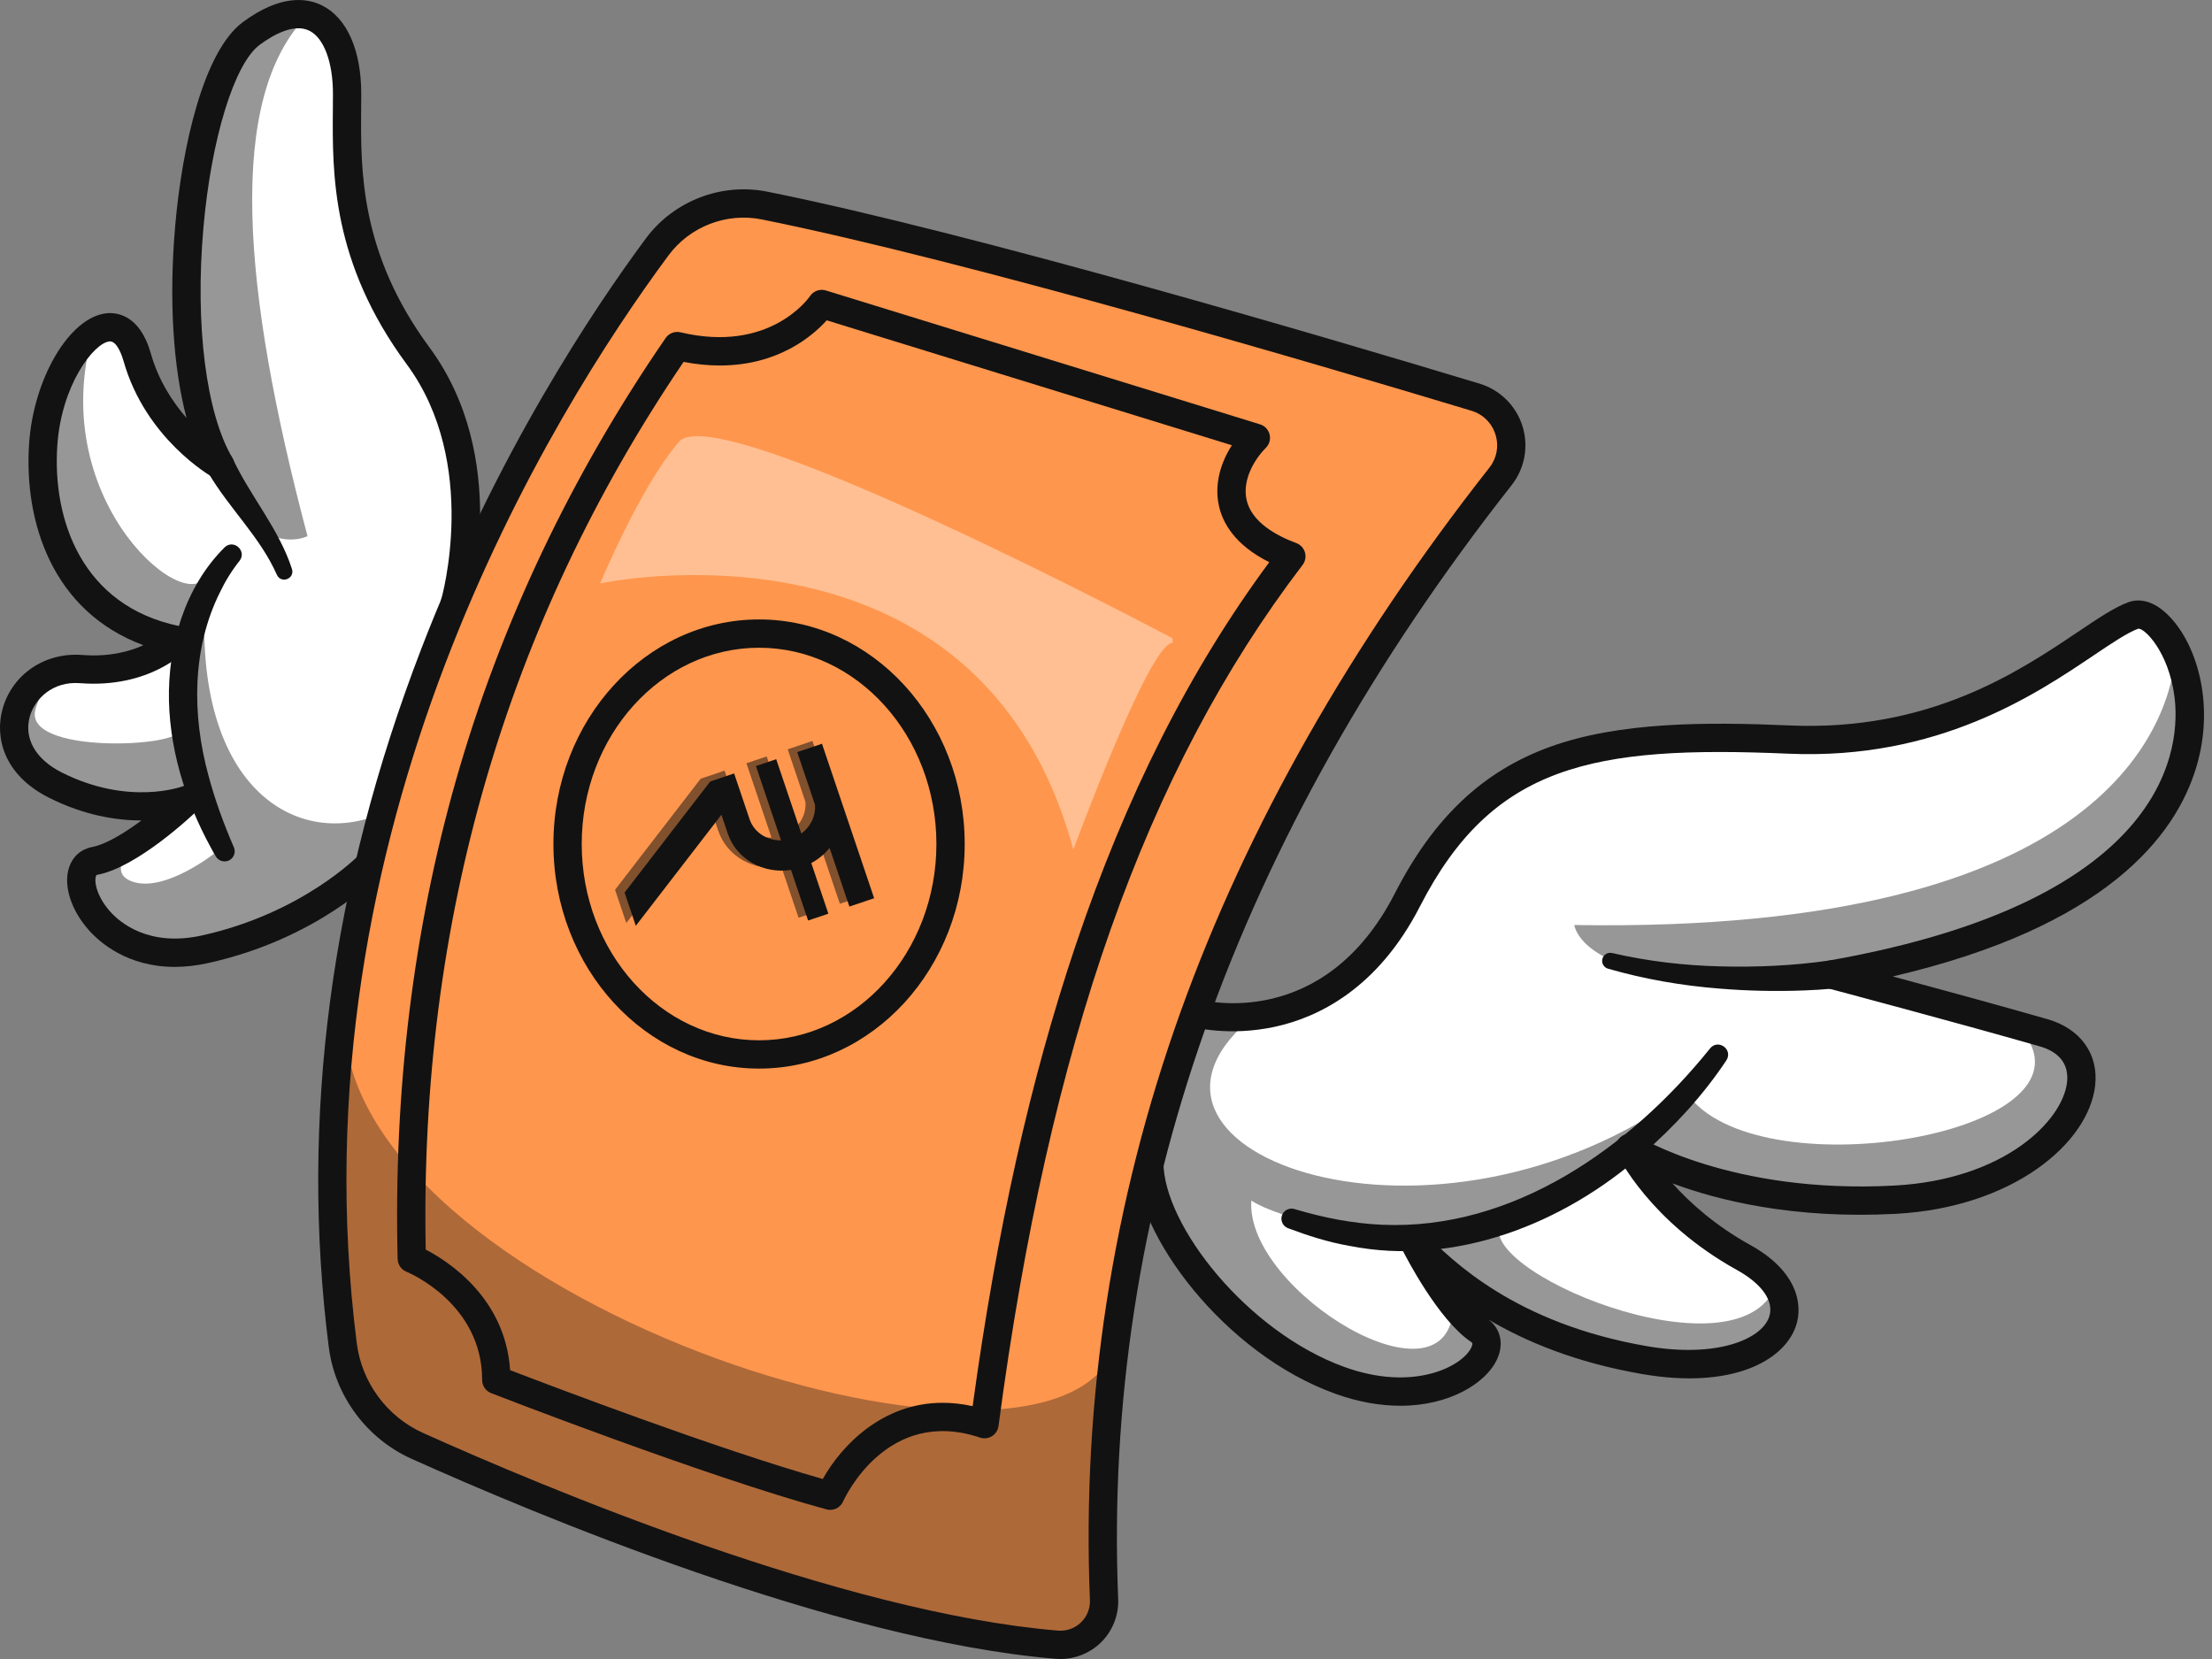
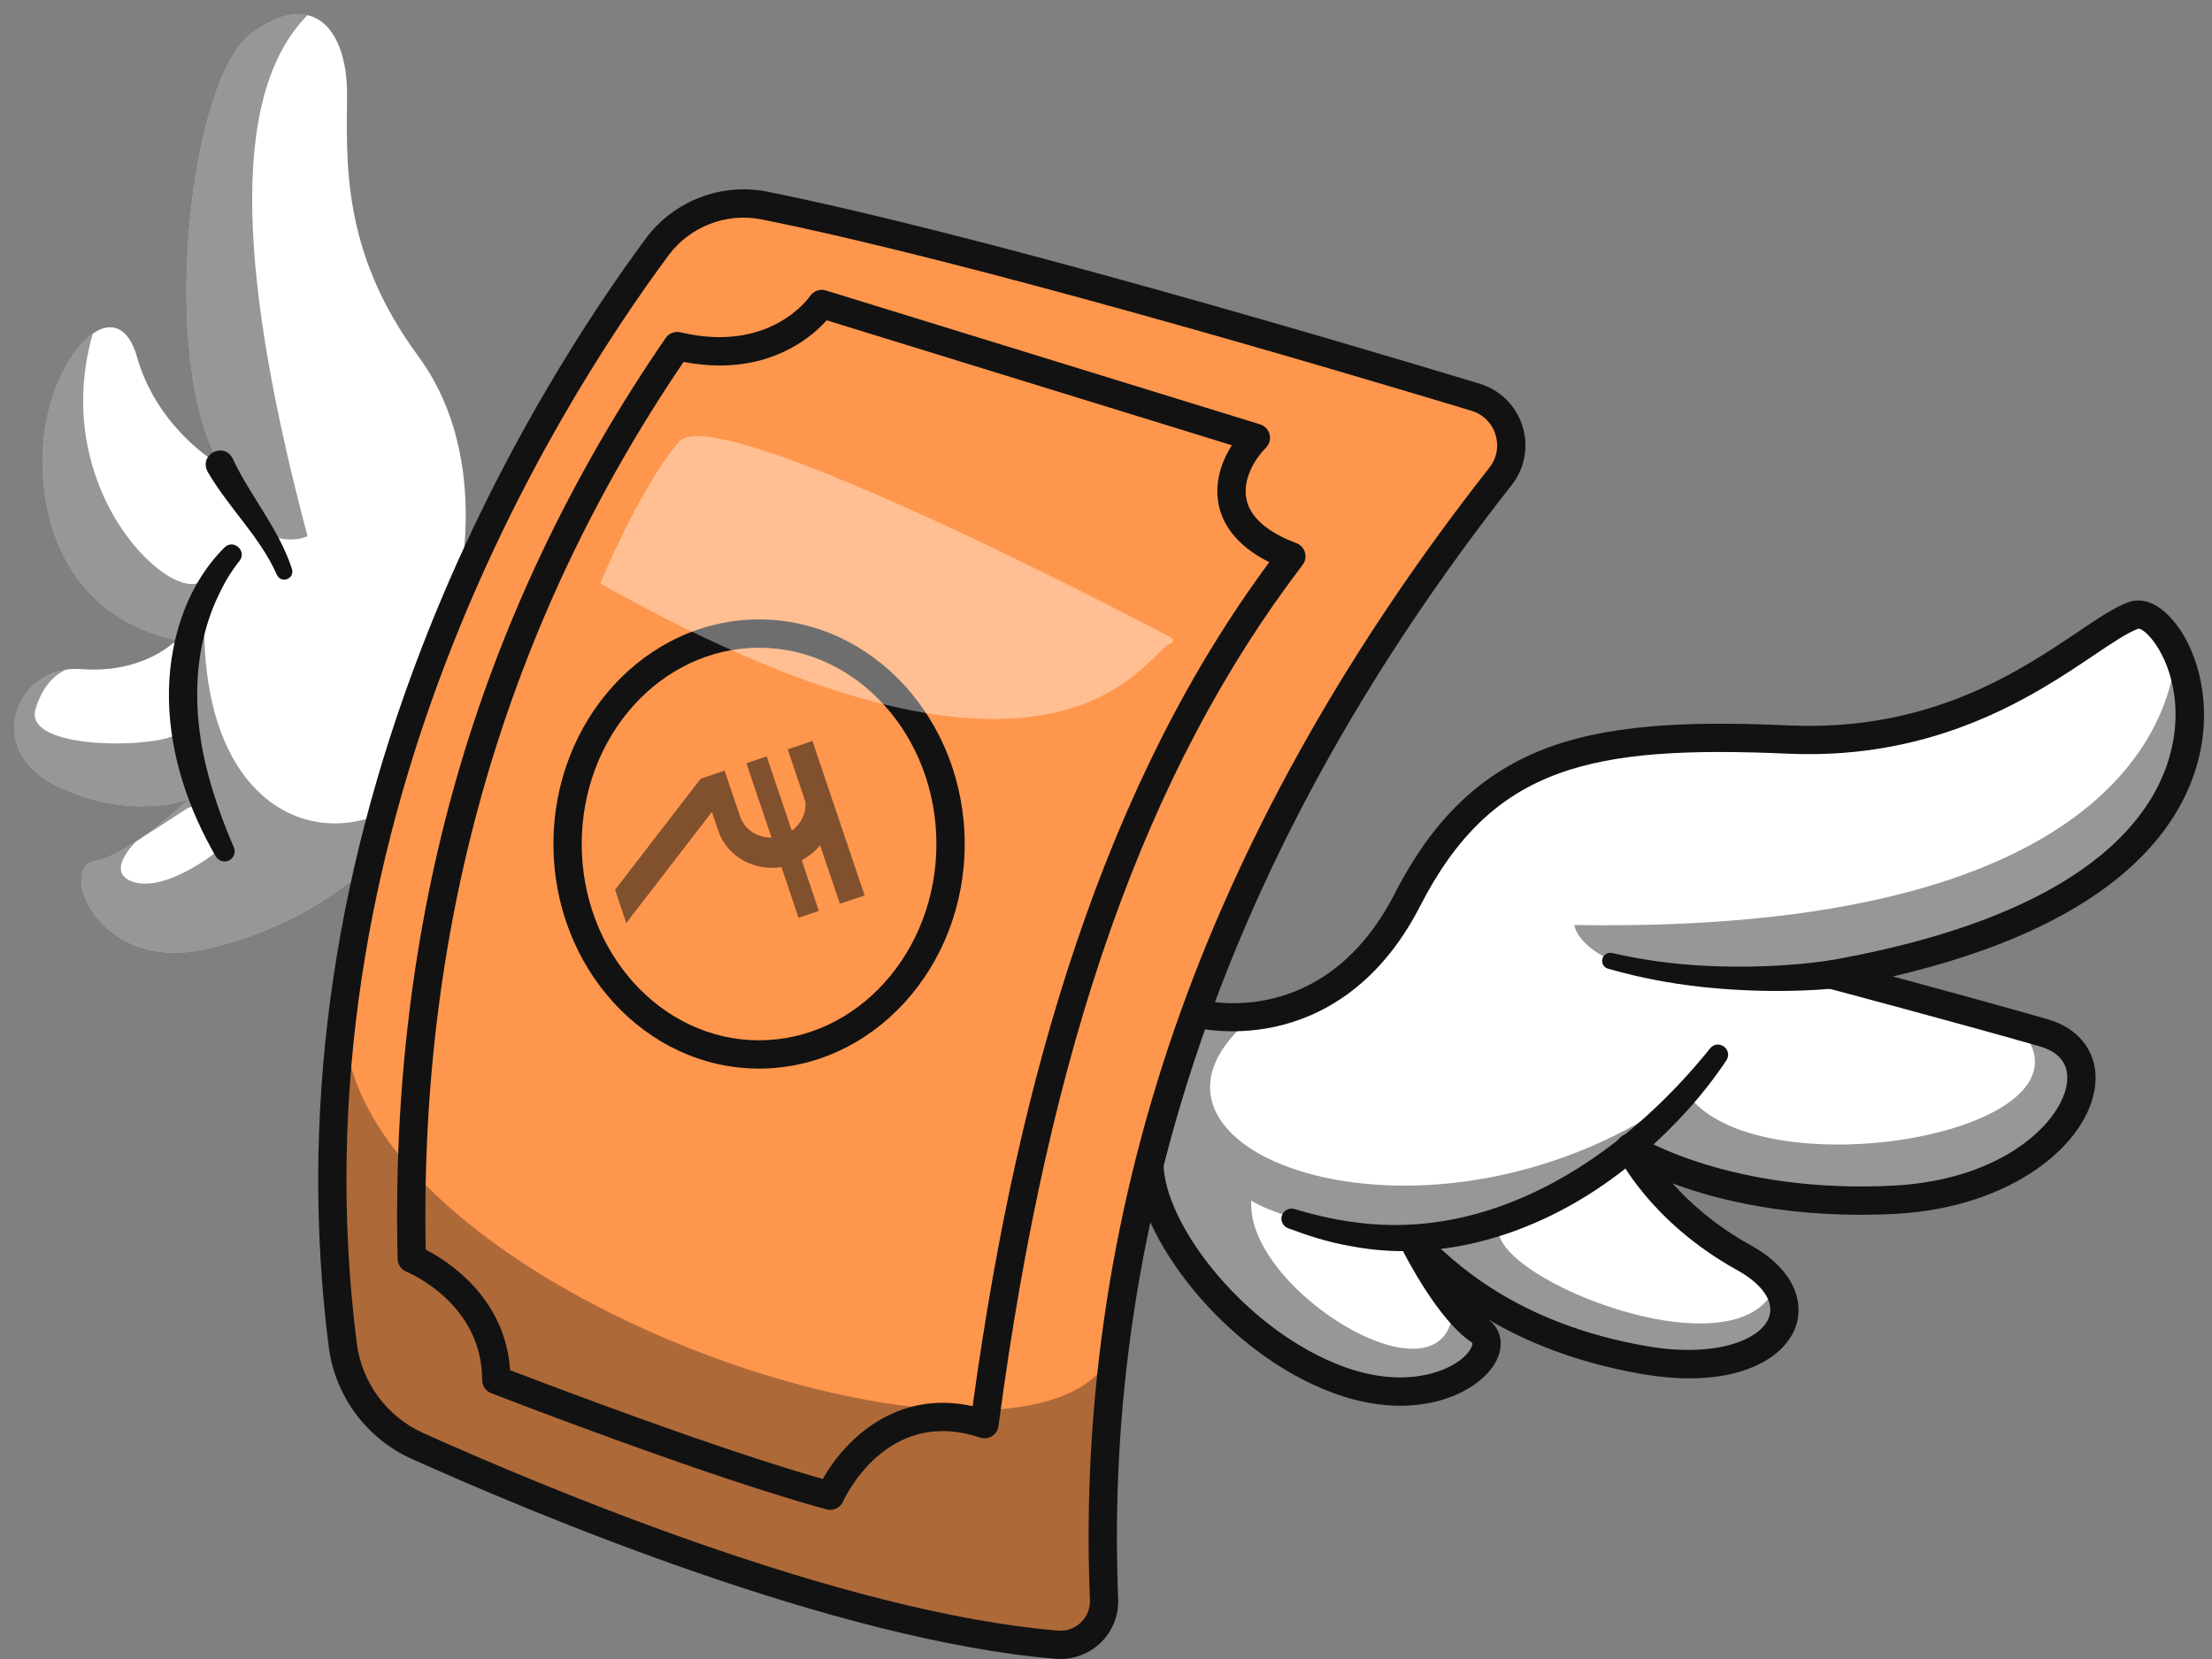
<svg xmlns="http://www.w3.org/2000/svg" width="224" height="168" viewBox="0 0 224 168" fill="none">
  <rect x="0" y="0" width="224" height="168" fill="#808080" stroke="none" />
  <path d="M5.616 79.508C12.979 83.212 18.902 81.009 19.102 80.934C18.884 81.145 13.283 86.484 9.591 87.183C5.827 87.892 9.945 98.51 20.742 96.132C31.539 93.751 37.415 87.544 37.415 87.544L38.951 82.843L46.031 61.177C46.031 61.177 50.275 46.803 42.335 36.041C34.4 25.28 35.145 16.008 35.145 9.509C35.145 5.373 33.766 2.146 31.141 1.537C29.64 1.19 27.735 1.699 25.447 3.385C19.163 8.019 16.018 36.461 22.303 47.118C22.256 47.092 21.895 46.881 21.333 46.484C19.474 45.162 15.47 41.767 13.887 36.181C12.981 32.983 11.187 32.535 9.397 33.782H9.393C7.051 35.415 4.712 39.956 4.369 45.027C3.767 53.976 7.746 62.714 17.866 64.809C17.866 64.809 14.668 68.254 8.207 67.757C1.743 67.259 -1.88 75.746 5.614 79.51L5.616 79.508Z" fill="white" />
  <g opacity="0.44">
    <path d="M22.302 47.117C22.255 47.092 21.894 46.881 21.332 46.484C25.661 57.116 31.141 54.294 31.141 54.294C24.505 29.283 22.876 9.874 31.141 1.537C29.64 1.19 27.735 1.699 25.447 3.385C19.162 8.019 16.017 36.461 22.303 47.117H22.302Z" fill="#121212" />
  </g>
  <g opacity="0.44">
    <path d="M5.614 79.508C12.977 83.212 18.9 81.009 19.101 80.934C18.957 81.073 16.519 83.398 13.815 85.188L18.814 81.961C18.814 81.961 20.028 80.976 20.493 82.921C20.959 84.862 21.664 86.462 21.664 86.462C21.664 86.462 16.869 90.233 13.639 89.349C10.473 88.478 13.643 85.345 13.779 85.212C12.354 86.154 10.86 86.942 9.588 87.182C5.825 87.891 9.943 98.509 20.74 96.132C31.536 93.751 37.413 87.544 37.413 87.544L38.949 82.842L38.72 82.355C29.689 86.262 18.669 79.211 20.997 57.917C19.601 63.153 4.502 50.999 9.394 33.781H9.39C7.048 35.414 4.71 39.954 4.366 45.025C3.764 53.975 7.743 62.713 17.863 64.808C17.863 64.808 17.748 64.933 17.516 65.13H19.073C19.073 65.13 17.509 72.184 18.096 73.914C18.679 75.648 2.192 76.475 3.603 71.784C4.294 69.492 5.508 68.36 6.683 67.805C1.222 68.615 -1.271 76.052 5.612 79.508H5.614Z" fill="#121212" />
  </g>
-   <path d="M17.682 97.914C18.714 97.914 19.836 97.799 21.055 97.53C32.153 95.083 38.208 88.794 38.461 88.529C39.005 87.954 38.98 87.047 38.405 86.504C37.831 85.96 36.925 85.984 36.38 86.559C36.326 86.616 30.634 92.485 20.438 94.732C15.075 95.913 12.162 93.435 11.159 92.315C9.829 90.829 9.514 89.323 9.716 88.729C9.757 88.609 9.777 88.604 9.86 88.588C13.928 87.821 19.486 82.56 20.107 81.962C20.599 81.488 20.687 80.733 20.319 80.158C19.951 79.583 19.228 79.347 18.591 79.596C18.374 79.679 13.042 81.637 6.26 78.23C3.612 76.9 2.4 74.782 3.017 72.565C3.512 70.785 5.316 68.967 8.1 69.182C15.173 69.728 18.771 65.942 18.921 65.78C19.272 65.401 19.393 64.862 19.235 64.37C19.078 63.877 18.667 63.508 18.161 63.403C8.278 61.357 5.298 52.617 5.803 45.12C6.218 38.975 9.501 34.739 11.08 34.574C11.859 34.49 12.375 36.082 12.514 36.571C14.745 44.436 21.328 48.211 21.607 48.368C22.172 48.685 22.88 48.584 23.333 48.12C23.786 47.658 23.872 46.948 23.543 46.391C20.868 41.857 19.738 32.939 20.594 23.117C21.381 14.074 23.729 6.433 26.303 4.535C27.758 3.463 29.813 2.347 31.345 3.12C32.808 3.859 33.717 6.307 33.717 9.508C33.717 10.003 33.712 10.513 33.708 11.039C33.652 17.593 33.575 26.568 41.188 36.889C48.618 46.961 44.704 60.634 44.663 60.771C44.439 61.53 44.873 62.326 45.632 62.55C46.389 62.774 47.187 62.341 47.411 61.582C47.593 60.967 51.76 46.394 43.495 35.188C36.449 25.637 36.521 17.214 36.573 11.065C36.578 10.53 36.582 10.011 36.582 9.509C36.582 5.09 35.144 1.83 32.637 0.563C31.075 -0.226 28.412 -0.578 24.604 2.23C20.613 5.172 18.442 14.821 17.741 22.869C17.093 30.311 17.524 37.151 18.89 42.325C17.473 40.704 16.048 38.526 15.272 35.79C14.145 31.814 11.757 31.623 10.783 31.725C7.056 32.115 3.395 38.285 2.947 44.927C2.414 52.818 5.272 61.908 14.523 65.338C13.117 65.979 11.058 66.536 8.321 66.326C4.548 66.036 1.234 68.285 0.258 71.797C-0.523 74.606 0.306 78.443 4.976 80.789C8.538 82.578 11.79 83.084 14.322 83.086C12.62 84.348 10.738 85.506 9.331 85.772C8.22 85.982 7.372 86.724 7.005 87.808C6.383 89.64 7.177 92.16 9.027 94.225C10.127 95.454 12.927 97.912 17.685 97.913L17.682 97.914Z" fill="#121212" />
  <path d="M22.761 55.413C18.692 59.451 16.983 65.377 17.11 71.002C17.247 76.537 19.093 81.986 21.858 86.725C22.142 87.214 22.77 87.379 23.259 87.094C23.713 86.83 23.887 86.269 23.682 85.799C22.639 83.398 21.752 80.954 21.093 78.472C19.444 72.382 19.424 65.707 22.267 59.992C22.807 58.858 23.483 57.762 24.264 56.785C25.015 55.793 23.682 54.574 22.761 55.413Z" fill="#121212" />
  <path d="M21.036 47.787C23.21 51.512 26.328 54.34 28.04 58.211C28.475 59.145 29.869 58.609 29.567 57.622C28.257 53.558 25.304 50.182 23.572 46.453C22.674 44.672 20.079 46.03 21.036 47.786V47.787Z" fill="#121212" />
  <path d="M116.389 117.848C116.389 124.667 125.052 136.087 135.67 139.922C146.288 143.758 152.859 136.904 149.768 134.845C148.902 134.268 148.01 133.319 147.179 132.259C145.087 129.595 143.365 126.203 143.29 126.056C144.54 127.306 146.219 128.928 148.515 130.594C152.44 133.452 158.162 136.435 166.567 137.881C177.536 139.765 182.976 134.68 179.821 130.207C179.148 129.247 178.076 128.319 176.583 127.492C168.242 122.876 165.138 116.577 165.045 116.38C165.116 116.427 166.119 117.057 167.992 117.87C172.053 119.632 180.218 122.257 191.889 121.63C209.15 120.71 215.614 107.212 206.947 104.727C206.775 104.677 206.6 104.627 206.424 104.577C199.917 102.722 191.319 100.405 187.455 99.37C186.184 99.03 185.425 98.829 185.425 98.829C222.723 92.268 224.105 74.001 220.348 66.101C219.106 63.483 217.294 62.004 216.04 62.463C210.998 64.311 200.699 75.888 181.164 75.036C161.628 74.184 150.337 76.032 142.523 91.266C137.706 100.659 130.659 102.829 125.964 103.109C123.042 103.284 121.029 102.729 121.029 102.729L116.388 117.848H116.389Z" fill="white" />
  <g opacity="0.44">
    <path d="M116.386 117.704C116.386 124.523 125.049 135.943 135.667 139.778C146.285 143.614 152.856 136.76 149.765 134.701C148.899 134.124 148.007 133.175 147.176 132.115C147.033 143.435 126.08 130.768 126.717 121.579C129.808 123.574 138.499 125.056 138.499 125.056C156.304 126.822 170.385 111.036 170.797 110.567C145.21 129.296 110.953 116.784 126.394 103.377C126.394 103.377 126.24 103.226 125.961 102.964C123.039 103.14 121.026 102.585 121.026 102.585L116.385 117.704H116.386Z" fill="#121212" />
  </g>
  <g opacity="0.44">
    <path d="M145.225 126.532C145.225 126.532 146.612 128.373 148.516 130.593C152.441 133.451 158.164 136.434 166.569 137.881C177.538 139.765 182.977 134.679 179.822 130.206C175.959 139.997 148.355 128.412 152.115 123.621L145.225 126.532Z" fill="#121212" />
  </g>
  <g opacity="0.44">
    <path d="M166.637 116.588C166.637 116.588 167.138 117.078 167.991 117.87C172.052 119.632 180.217 122.257 191.888 121.63C209.148 120.71 215.612 107.212 206.946 104.727C206.774 104.677 206.599 104.627 206.423 104.577L205.312 105.153C211.526 115.062 177.67 120.588 170.808 110.7L166.636 116.588H166.637Z" fill="#121212" />
  </g>
  <g opacity="0.44">
    <path d="M159.423 93.672C159.423 93.672 160.072 99.502 176.835 99.094C180.678 99.001 184.211 99.148 187.46 99.37C186.188 99.03 185.43 98.829 185.43 98.829C222.727 92.268 224.109 74.001 220.352 66.101C219.801 72.816 213.817 94.578 159.423 93.672Z" fill="#121212" />
  </g>
  <path d="M141.803 142.355C146.839 142.355 150.391 140.054 151.529 137.798C152.331 136.208 152.015 134.595 150.733 133.629C154.527 135.864 159.602 137.993 166.325 139.149C175.335 140.698 180.616 137.842 181.852 134.324C182.662 132.019 181.885 128.647 177.277 126.096C173.69 124.111 171.115 121.788 169.366 119.834C173.975 121.554 181.62 123.472 191.967 122.92C203.76 122.29 211.499 115.821 212.167 109.931C212.529 106.741 210.681 104.165 207.343 103.208C202.457 101.806 196.189 100.098 191.674 98.88C213.171 93.869 220.304 84.735 222.417 77.666C224.361 71.166 222.379 64.942 219.417 62.154C217.691 60.53 216.251 60.719 215.548 60.977C214.127 61.497 212.493 62.597 210.424 63.988C204.448 68.007 195.416 74.081 181.227 73.463C172.753 73.093 163.948 73.1 156.962 75.63C150.175 78.086 145.182 82.802 141.249 90.471C134.087 104.437 121.923 101.344 121.408 101.205C120.645 101 119.859 101.449 119.652 102.211C119.444 102.972 119.889 103.758 120.65 103.967C120.804 104.011 124.465 104.993 129.153 103.967C133.466 103.024 139.507 100.144 143.798 91.776C151.128 77.482 161.231 75.457 181.101 76.323C196.237 76.984 206.117 70.335 212.023 66.363C213.855 65.13 215.438 64.066 216.533 63.665C217.18 63.599 219.581 65.991 220.189 70.47C220.832 75.2 220.205 91.113 185.178 97.277C184.516 97.394 184.024 97.955 183.995 98.627C183.966 99.299 184.409 99.9 185.059 100.073C185.187 100.106 198.001 103.507 206.553 105.96C208.568 106.538 209.525 107.799 209.32 109.606C208.882 113.467 203.015 119.459 191.813 120.058C175.282 120.941 165.906 115.086 165.813 115.027C165.274 114.683 164.571 114.737 164.092 115.16C163.612 115.584 163.471 116.273 163.746 116.85C163.88 117.13 167.117 123.748 175.888 128.603C178.475 130.035 179.694 131.819 179.148 133.374C178.332 135.694 173.731 137.515 166.809 136.326C153.424 134.024 147.03 127.629 144.299 124.899C143.802 124.401 143.017 124.338 142.447 124.75C141.877 125.162 141.69 125.928 142.007 126.556C142.371 127.279 145.664 133.687 148.973 135.893C149.075 135.961 149.203 136.046 148.969 136.507C148.024 138.38 143.146 140.958 136.154 138.432C126.279 134.865 117.818 124.054 117.818 117.706C117.818 116.915 117.177 116.274 116.386 116.274C115.595 116.274 114.954 116.915 114.954 117.706C114.954 125.005 123.977 137.079 135.181 141.126C137.582 141.993 139.808 142.354 141.801 142.354L141.803 142.355Z" fill="#121212" />
  <path d="M173.145 106.203C165.113 116.18 153.246 124.607 139.957 124.026C136.947 123.893 134.011 123.311 131.113 122.443C130.559 122.259 129.954 122.575 129.8 123.141C129.658 123.654 129.937 124.185 130.425 124.371C132.42 125.121 134.47 125.783 136.594 126.154C147.338 128.297 158.329 123.942 166.361 116.861C169.582 114.052 172.465 110.925 174.837 107.356C175.518 106.242 173.948 105.149 173.146 106.203H173.145Z" fill="#121212" />
  <path d="M185.236 97.269C181.623 97.789 177.896 97.957 174.237 97.862C170.535 97.775 166.843 97.339 163.235 96.506C162.794 96.41 162.358 96.689 162.26 97.13C162.167 97.556 162.426 97.978 162.84 98.094C166.516 99.155 170.302 99.811 174.113 100.11C176.971 100.346 179.843 100.409 182.711 100.297C183.677 100.258 184.613 100.206 185.619 100.109C186.407 100.032 186.984 99.331 186.907 98.544C186.831 97.717 186.053 97.126 185.236 97.269Z" fill="#121212" />
  <path d="M34.712 136.237C35.281 140.71 38.136 144.564 42.246 146.415C55.203 152.241 85.13 164.747 107.025 166.552C109.668 166.77 111.907 164.625 111.799 161.976C111.434 153.005 111.832 144.188 112.97 135.515C112.97 135.511 112.974 135.504 112.974 135.497C113.088 134.601 113.213 133.71 113.35 132.818C117.804 102.969 131.033 74.847 151.95 48.239C154.163 45.425 152.846 41.26 149.415 40.225C134.117 35.602 98.205 24.987 77.417 20.815C73.291 19.988 69.052 21.624 66.544 25.009C59.665 34.291 46.093 54.986 38.719 82.356C37.556 86.672 36.545 91.155 35.743 95.782V95.789C35.617 96.491 35.499 97.2 35.388 97.91C35.385 97.917 35.385 97.921 35.385 97.928C33.494 109.86 32.989 122.731 34.712 136.239V136.237Z" fill="#FF964D" />
  <path d="M107.392 168C108.893 168 110.346 167.42 111.439 166.372C112.647 165.213 113.301 163.589 113.233 161.918C111.634 122.745 125.04 84.795 153.08 49.124C154.411 47.431 154.819 45.193 154.17 43.138C153.521 41.079 151.899 39.477 149.833 38.852C135.129 34.409 98.667 23.619 77.703 19.41C73.055 18.477 68.225 20.34 65.398 24.154C60.162 31.218 50.247 46.007 42.667 65.69C33.499 89.493 30.345 113.289 33.294 136.417C33.922 141.351 37.129 145.682 41.663 147.721C53.844 153.2 84.586 166.141 106.913 167.981C107.072 167.994 107.232 168 107.392 168H107.392ZM149.004 41.595C150.18 41.95 151.068 42.827 151.437 43.999C151.806 45.169 151.584 46.391 150.827 47.353C136.791 65.21 126.268 83.751 119.553 102.462C112.633 121.742 109.544 141.785 110.37 162.035C110.405 162.898 110.08 163.705 109.455 164.305C108.838 164.896 107.998 165.195 107.147 165.125C85.263 163.322 54.883 150.526 42.837 145.108C39.206 143.476 36.637 140.006 36.133 136.055C29.497 83.988 55.996 41.648 67.698 25.86C69.868 22.933 73.574 21.505 77.138 22.22C97.981 26.404 134.34 37.164 149.004 41.595V41.595Z" fill="#121212" />
  <path d="M127.176 44.339L83.216 30.783C83.216 30.783 78.741 37.461 68.583 35.045C49.218 63.215 40.877 94.176 41.698 127.456C41.698 127.456 50.257 130.936 50.257 139.744C50.257 139.744 71.779 148.125 84.067 151.463C84.067 151.463 88.897 140.596 99.694 144.218C104.214 110.081 113.056 79.529 130.77 56.336C122.299 53.192 124.326 47.186 127.175 44.338L127.176 44.339Z" fill="#FF964D" />
  <g opacity="0.34">
    <path d="M34.467 135.657C35.036 140.13 37.89 143.984 42.001 145.834C54.958 151.661 84.885 164.166 106.78 165.971C108.821 166.14 110.623 164.897 111.285 163.103C111.178 158.784 111.249 154.502 111.493 150.254C111.708 146.54 112.055 142.852 112.538 139.188C112.538 139.185 112.542 139.177 112.542 139.17C112.656 138.275 112.782 137.384 112.918 136.492C112.775 136.864 112.603 137.219 112.406 137.551C102.862 153.824 32.135 129.716 34.953 101.601C34.251 106.031 33.743 110.585 33.467 115.259C33.281 121.859 33.574 128.674 34.466 135.657H34.467Z" fill="#121212" />
  </g>
  <path d="M76.867 106.779C66.157 106.779 57.476 97.239 57.476 85.47C57.476 73.702 66.157 64.161 76.867 64.161C87.576 64.161 96.258 73.702 96.258 85.47C96.258 97.239 87.576 106.779 76.867 106.779Z" fill="#FF964D" />
  <path d="M76.867 108.212C88.35 108.212 97.691 98.01 97.691 85.47C97.691 72.929 88.35 62.728 76.867 62.728C65.385 62.728 56.043 72.93 56.043 85.47C56.043 98.009 65.385 108.212 76.867 108.212ZM76.867 65.594C86.77 65.594 94.826 74.51 94.826 85.47C94.826 96.431 86.77 105.347 76.867 105.347C66.965 105.347 58.908 96.431 58.908 85.47C58.908 74.51 66.965 65.594 76.867 65.594Z" fill="#121212" />
  <path d="M84.069 152.897C84.623 152.897 85.143 152.574 85.377 152.046C85.553 151.655 89.834 142.422 99.239 145.577C99.644 145.713 100.089 145.662 100.452 145.435C100.816 145.208 101.058 144.832 101.115 144.407C106.237 105.714 116.022 78.006 131.909 57.207C132.185 56.846 132.273 56.375 132.147 55.94C132.021 55.503 131.695 55.153 131.269 54.994C129.245 54.243 126.727 52.87 126.231 50.599C125.796 48.607 127.013 46.528 128.189 45.352C128.544 44.997 128.688 44.482 128.567 43.994C128.446 43.507 128.078 43.118 127.598 42.971L83.638 29.415C83.033 29.228 82.378 29.461 82.026 29.987C81.867 30.218 77.914 35.792 68.915 33.652C68.34 33.515 67.739 33.747 67.404 34.234C57.819 48.176 50.683 63.218 46.194 78.942C41.843 94.183 39.848 110.518 40.267 127.492C40.281 128.062 40.632 128.569 41.16 128.783C41.469 128.911 48.826 132.036 48.826 139.744C48.826 140.335 49.188 140.865 49.739 141.079C49.955 141.164 71.473 149.528 83.693 152.847C83.819 152.881 83.945 152.897 84.069 152.897H84.069ZM95.46 142.055C89.345 142.055 85.208 146.394 83.319 149.77C72.553 146.719 55.68 140.296 51.657 138.749C51.17 131.407 45.364 127.707 43.111 126.541C42.458 93.381 51.24 63.148 69.224 36.648C70.541 36.901 71.767 37.012 72.902 37.012C78.85 37.012 82.337 33.973 83.718 32.438L124.747 45.089C123.653 46.793 122.943 48.971 123.432 51.21C123.803 52.908 125.011 55.177 128.533 56.931C120.454 67.862 114.032 80.57 108.928 95.716C104.351 109.297 100.934 124.582 98.495 142.398C97.435 142.162 96.424 142.054 95.46 142.054V142.055Z" fill="#121212" />
  <path opacity="0.53" d="M85.049 91.522L87.556 90.676L84.054 80.305L82.273 75.034L79.852 75.852L79.768 75.88L81.562 81.194C81.661 82.32 81.129 83.432 80.181 84.124L77.639 76.599L75.587 77.292L78.127 84.816C76.707 84.844 75.395 84.016 74.94 82.669L73.377 78.039L70.955 78.856L62.285 90.104L63.421 93.468L72.091 82.22L72.735 84.128C73.619 86.744 76.35 88.242 79.138 87.809L80.869 92.935L82.921 92.242L81.191 87.117C81.921 86.72 82.549 86.197 83.044 85.584L85.05 91.523L85.049 91.522Z" fill="#121212" />
-   <path d="M86.014 91.805L88.521 90.959L85.019 80.588L83.238 75.317L80.817 76.135L80.733 76.163L82.527 81.478C82.626 82.604 82.094 83.715 81.145 84.408L78.604 76.882L76.552 77.576L79.092 85.099C77.671 85.127 76.36 84.299 75.905 82.952L74.341 78.322L71.92 79.14L63.25 90.387L64.386 93.751L73.056 82.504L73.7 84.411C74.584 87.027 77.315 88.525 80.103 88.092L81.833 93.218L83.886 92.525L82.156 87.4C82.886 87.004 83.513 86.48 84.009 85.867L86.015 91.806L86.014 91.805Z" fill="#121212" />
-   <path opacity="0.39" d="M118.741 64.637C118.741 64.637 72.68 40.185 68.758 44.733C64.836 49.28 60.776 59.081 60.776 59.081C60.776 59.081 99.159 50.797 108.692 86.044C108.692 86.044 116.445 64.96 118.742 65.107" fill="white" />
+   <path opacity="0.39" d="M118.741 64.637C118.741 64.637 72.68 40.185 68.758 44.733C64.836 49.28 60.776 59.081 60.776 59.081C108.692 86.044 116.445 64.96 118.742 65.107" fill="white" />
</svg>